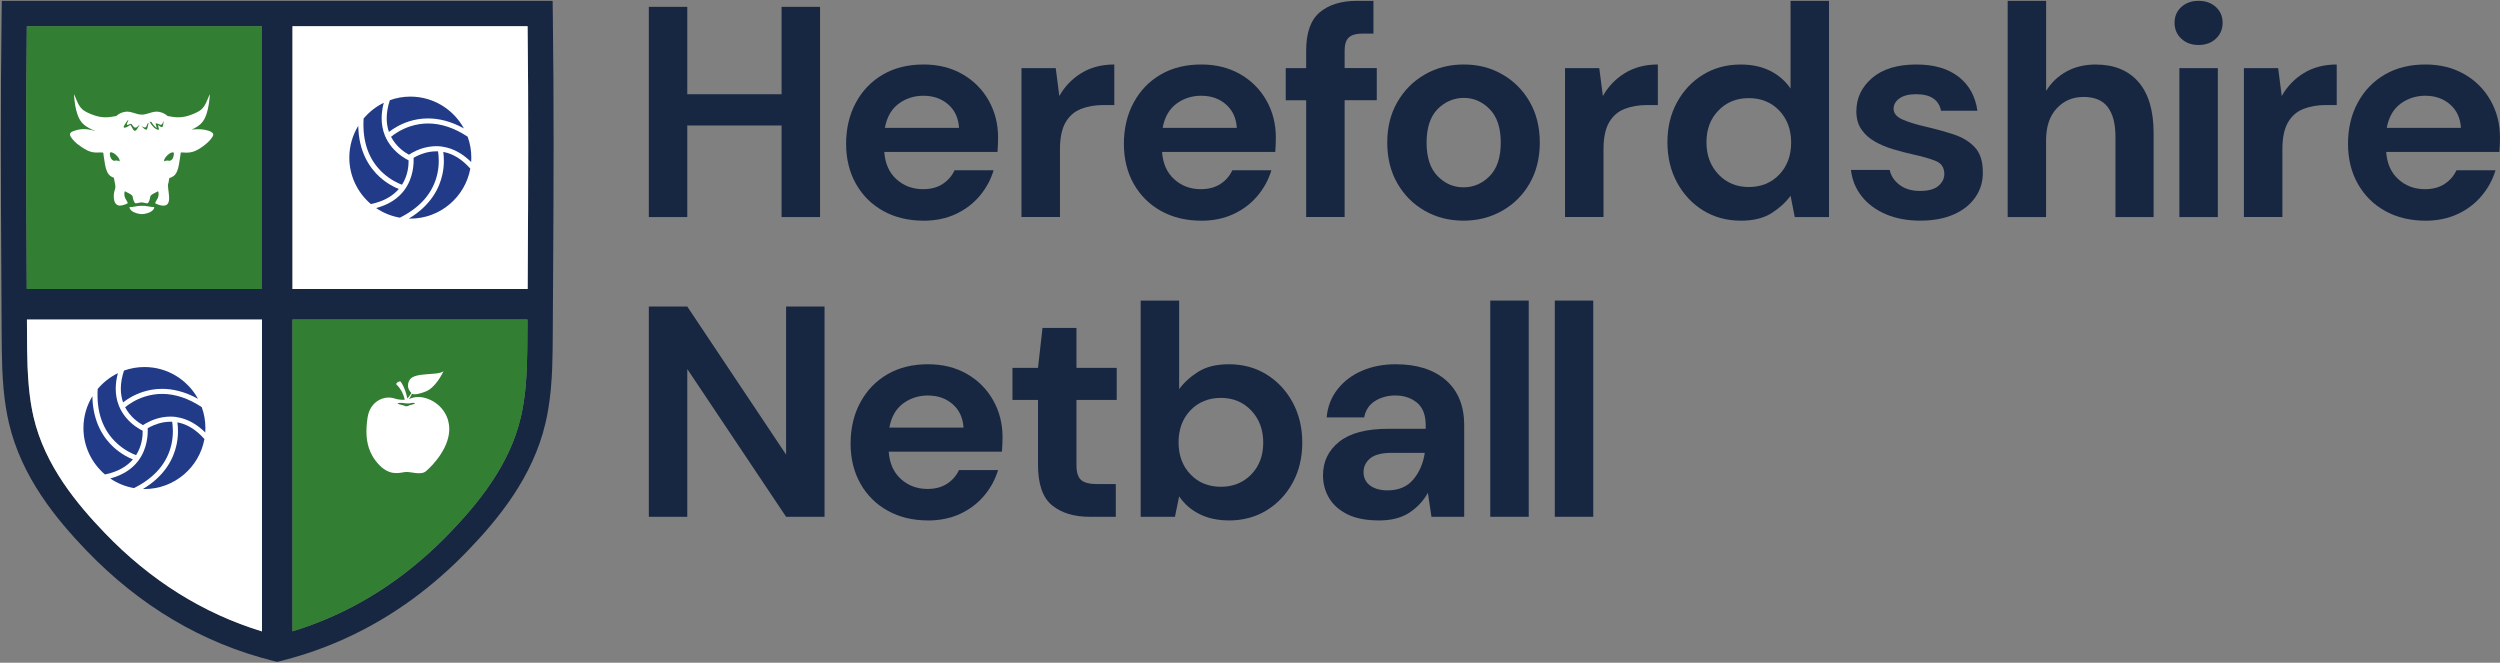
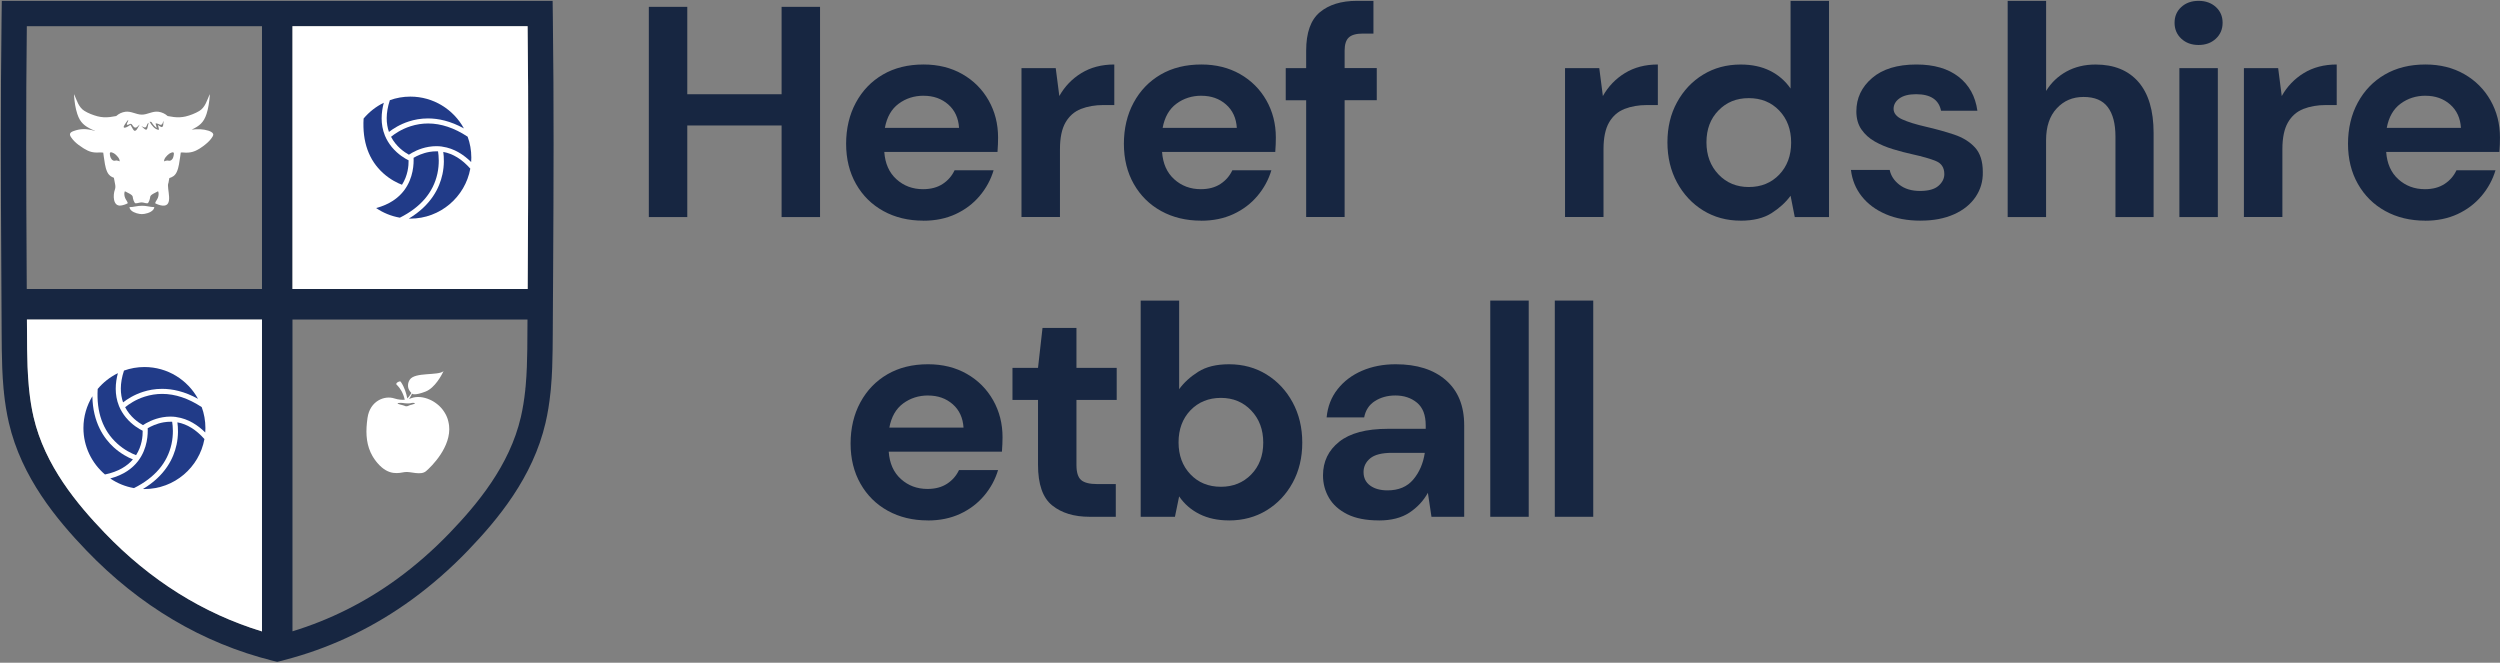
<svg xmlns="http://www.w3.org/2000/svg" id="Layer_2" data-name="Layer 2" viewBox="0 0 738.02 195.64">
  <rect x="0" y="0" width="738.02" height="195.64" fill="#808080" stroke="none" />
  <defs>
    <style>
      .cls-1 {
        fill: #fff;
      }

      .cls-2 {
        fill: #327e33;
      }

      .cls-3 {
        fill: #172641;
      }

      .cls-4 {
        fill: #213b88;
      }
    </style>
  </defs>
  <g id="Herefordshire_Netball_Logo" data-name="Herefordshire Netball Logo">
    <g>
      <g>
        <path class="cls-3" d="m163.21,5.71c.32,24.39.22,48.91.08,73.96l-.11,18.95c0,1.55-.02,3.08-.04,4.62-.04,3.16-.13,7.33-.52,11.53-.02.25-.05.49-.07.74l-.04.34c-.34,3.26-.81,6.18-1.46,8.96-3.74,16.16-14.17,28.6-22.84,37.64-5.16,5.37-10.73,10.25-16.57,14.51-10.82,7.88-22.72,13.69-35.35,17.25-1.04.29-2.08.58-3.13.85l-1.32.32-1.31-.32c-20.78-5.21-39.3-16.18-55.07-32.61-8.67-9.04-19.1-21.49-22.84-37.64-.64-2.77-1.12-5.7-1.46-8.94v-.16c-.05-.31-.08-.63-.11-.94-.38-4.21-.48-8.38-.52-11.54-.02-1.54-.03-3.08-.04-4.61l-.1-18.96C.24,54.61.14,30.1.46,5.71L.53.25h162.61l.07,5.46Zm-7.41,73.92c.14-24.36.24-48.2-.05-71.9h-69.41v77.59h69.43l.03-5.69Zm-.11,18.95l.03-4.26h-69.38v92.05c11-3.36,21.39-8.54,30.89-15.46,5.48-4,10.72-8.59,15.58-13.65,8-8.34,17.62-19.76,20.95-34.14.57-2.47,1-5.1,1.31-8.03l.02-.24v-.12s.08-.64.08-.64c.36-3.94.45-7.92.49-10.95.02-1.52.03-3.03.03-4.56Zm-78.35,87.82v-92.08H7.95l.03,4.26c.01,1.51.01,3.03.03,4.55.04,3.03.13,7.01.5,10.95.02.29.05.57.08.86l.02.15c.3,2.94.73,5.56,1.3,8.03,3.33,14.38,12.95,25.8,20.96,34.15,13.48,14.06,29.1,23.83,46.47,29.13Zm0-101.08V7.73H7.92c-.29,23.69-.19,47.53-.05,71.89l.03,5.7h69.44Z" />
        <path class="cls-1" d="m155.75,7.73c.29,23.7.19,47.54.05,71.9l-.03,5.69h-69.43V7.73h69.41Z" />
-         <path class="cls-2" d="m155.72,94.32l-.03,4.26c0,1.53-.01,3.04-.03,4.56-.04,3.03-.13,7.01-.49,10.95l-.07.64v.12s-.03.24-.03.24c-.31,2.93-.74,5.56-1.31,8.03-3.33,14.38-12.95,25.8-20.95,34.14-4.86,5.06-10.1,9.65-15.58,13.65-9.5,6.92-19.89,12.1-30.89,15.46v-92.05h69.38Z" />
        <path class="cls-1" d="m77.34,94.32v92.08c-17.37-5.3-32.99-15.07-46.47-29.13-8.01-8.35-17.63-19.77-20.96-34.15-.57-2.47-1-5.09-1.3-8.03l-.02-.15c-.03-.29-.06-.57-.08-.86-.37-3.94-.46-7.92-.5-10.95-.02-1.52-.02-3.04-.03-4.55l-.03-4.26h69.39Z" />
-         <path class="cls-2" d="m77.34,7.73v77.59H7.9l-.03-5.7c-.14-24.36-.24-48.2.05-71.89h69.42Z" />
      </g>
      <g>
        <path class="cls-3" d="m191.54,64.08V2.02h11.35v25.8h27.84V2.02h11.35v62.06h-11.35v-27.04h-27.84v27.04h-11.35Z" />
        <path class="cls-3" d="m272.57,65.14c-4.43,0-8.36-.95-11.79-2.84-3.43-1.89-6.12-4.55-8.07-7.98-1.95-3.43-2.93-7.39-2.93-11.88s.96-8.6,2.88-12.14c1.92-3.55,4.58-6.31,7.98-8.29,3.4-1.98,7.4-2.97,12.01-2.97,4.31,0,8.13.95,11.44,2.84,3.31,1.89,5.9,4.48,7.76,7.76,1.86,3.28,2.79,6.93,2.79,10.95,0,.65-.02,1.33-.04,2.04-.03.71-.08,1.45-.13,2.22h-33.42c.24,3.43,1.43,6.12,3.59,8.07,2.16,1.95,4.77,2.93,7.85,2.93,2.31,0,4.24-.52,5.81-1.55,1.57-1.03,2.73-2.38,3.5-4.03h11.52c-.83,2.78-2.2,5.31-4.12,7.58-1.92,2.28-4.29,4.06-7.09,5.36-2.81,1.3-5.98,1.95-9.53,1.95Zm.09-36.88c-2.78,0-5.23.78-7.36,2.35-2.13,1.57-3.49,3.95-4.08,7.14h21.9c-.18-2.89-1.24-5.2-3.19-6.91-1.95-1.71-4.37-2.57-7.27-2.57Z" />
        <path class="cls-3" d="m301.55,64.08V20.11h10.11l1.06,8.24c1.6-2.84,3.77-5.1,6.52-6.78,2.75-1.68,5.98-2.53,9.71-2.53v11.97h-3.19c-2.48,0-4.7.39-6.65,1.15-1.95.77-3.47,2.1-4.56,3.99-1.09,1.89-1.64,4.52-1.64,7.89v20.03h-11.35Z" />
        <path class="cls-3" d="m354.57,65.14c-4.43,0-8.36-.95-11.79-2.84-3.43-1.89-6.12-4.55-8.07-7.98-1.95-3.43-2.93-7.39-2.93-11.88s.96-8.6,2.88-12.14c1.92-3.55,4.58-6.31,7.98-8.29,3.4-1.98,7.4-2.97,12.01-2.97,4.31,0,8.12.95,11.44,2.84,3.31,1.89,5.9,4.48,7.76,7.76,1.86,3.28,2.79,6.93,2.79,10.95,0,.65-.02,1.33-.04,2.04-.03.71-.08,1.45-.13,2.22h-33.42c.24,3.43,1.43,6.12,3.59,8.07,2.16,1.95,4.77,2.93,7.85,2.93,2.3,0,4.24-.52,5.81-1.55,1.57-1.03,2.73-2.38,3.5-4.03h11.52c-.83,2.78-2.2,5.31-4.12,7.58-1.92,2.28-4.29,4.06-7.09,5.36-2.81,1.3-5.98,1.95-9.53,1.95Zm.09-36.88c-2.78,0-5.23.78-7.36,2.35-2.13,1.57-3.49,3.95-4.08,7.14h21.9c-.18-2.89-1.24-5.2-3.19-6.91-1.95-1.71-4.37-2.57-7.27-2.57Z" />
        <path class="cls-3" d="m385.59,64.08V29.59h-6.03v-9.48h6.03v-5.14c0-5.32,1.34-9.1,4.03-11.35,2.69-2.24,6.34-3.37,10.95-3.37h4.88v9.66h-3.1c-1.95,0-3.34.38-4.17,1.15-.83.77-1.24,2.07-1.24,3.9v5.14h9.49v9.48h-9.49v34.49h-11.35Z" />
-         <path class="cls-3" d="m432.05,65.14c-4.26,0-8.08-.98-11.48-2.93-3.4-1.95-6.09-4.65-8.07-8.11-1.98-3.46-2.97-7.46-2.97-12.01s1-8.56,3.01-12.01c2.01-3.46,4.71-6.16,8.11-8.11,3.4-1.95,7.22-2.93,11.48-2.93s7.99.97,11.39,2.93c3.4,1.95,6.09,4.65,8.07,8.11,1.98,3.46,2.97,7.46,2.97,12.01s-.99,8.55-2.97,12.01c-1.98,3.46-4.68,6.16-8.11,8.11-3.43,1.95-7.24,2.93-11.44,2.93Zm0-9.84c2.95,0,5.53-1.11,7.71-3.32,2.19-2.22,3.28-5.51,3.28-9.88s-1.09-7.67-3.28-9.88c-2.19-2.22-4.73-3.32-7.62-3.32s-5.6,1.11-7.76,3.32c-2.16,2.22-3.24,5.51-3.24,9.88s1.08,7.67,3.24,9.88c2.16,2.22,4.71,3.32,7.67,3.32Z" />
        <path class="cls-3" d="m462.01,64.08V20.11h10.11l1.06,8.24c1.6-2.84,3.77-5.1,6.52-6.78,2.75-1.68,5.98-2.53,9.71-2.53v11.97h-3.19c-2.48,0-4.7.39-6.65,1.15-1.95.77-3.47,2.1-4.56,3.99-1.09,1.89-1.64,4.52-1.64,7.89v20.03h-11.35Z" />
        <path class="cls-3" d="m513.87,65.14c-4.14,0-7.83-1.01-11.08-3.01-3.25-2.01-5.82-4.76-7.71-8.24-1.89-3.49-2.84-7.45-2.84-11.88s.94-8.38,2.84-11.83c1.89-3.46,4.46-6.18,7.71-8.16,3.25-1.98,6.94-2.97,11.08-2.97,3.31,0,6.21.62,8.69,1.86,2.48,1.24,4.49,2.99,6.03,5.23V.25h11.35v63.83h-10.11l-1.24-6.29c-1.42,1.95-3.3,3.66-5.63,5.14-2.33,1.48-5.36,2.22-9.09,2.22Zm2.39-9.93c3.66,0,6.66-1.23,9-3.68,2.33-2.45,3.5-5.6,3.5-9.44s-1.17-6.99-3.5-9.44c-2.34-2.45-5.33-3.68-9-3.68s-6.59,1.21-8.95,3.63c-2.37,2.42-3.55,5.56-3.55,9.4s1.18,7,3.55,9.49c2.36,2.48,5.35,3.72,8.95,3.72Z" />
        <path class="cls-3" d="m566.97,65.14c-3.9,0-7.33-.64-10.28-1.91-2.96-1.27-5.32-3.03-7.09-5.27-1.77-2.24-2.84-4.84-3.19-7.8h11.44c.35,1.72,1.31,3.18,2.88,4.39,1.57,1.21,3.59,1.82,6.07,1.82s4.3-.5,5.45-1.51c1.15-1,1.73-2.16,1.73-3.46,0-1.89-.83-3.18-2.48-3.86-1.66-.68-3.96-1.34-6.91-1.99-1.89-.41-3.81-.92-5.76-1.51-1.95-.59-3.74-1.34-5.36-2.26-1.63-.92-2.94-2.1-3.95-3.55-1.01-1.45-1.51-3.24-1.51-5.36,0-3.9,1.55-7.18,4.65-9.84s7.46-3.99,13.08-3.99c5.2,0,9.35,1.21,12.46,3.63,3.1,2.42,4.95,5.76,5.54,10.02h-10.73c-.65-3.25-3.1-4.88-7.36-4.88-2.13,0-3.77.41-4.92,1.24-1.15.83-1.73,1.86-1.73,3.1s.86,2.34,2.57,3.1c1.71.77,3.99,1.48,6.83,2.13,3.07.71,5.9,1.49,8.47,2.35,2.57.86,4.62,2.13,6.16,3.81,1.54,1.68,2.31,4.09,2.31,7.23.06,2.72-.65,5.17-2.13,7.36-1.48,2.19-3.61,3.9-6.38,5.14-2.78,1.24-6.06,1.86-9.84,1.86Z" />
        <path class="cls-3" d="m592.68,64.08V.25h11.35v26.6c1.48-2.42,3.47-4.33,5.98-5.72,2.51-1.39,5.39-2.08,8.64-2.08,5.44,0,9.65,1.72,12.63,5.14,2.98,3.43,4.48,8.45,4.48,15.07v24.82h-11.26v-23.76c0-3.78-.75-6.68-2.26-8.69-1.51-2.01-3.89-3.01-7.14-3.01s-5.84,1.12-7.93,3.37c-2.1,2.25-3.15,5.38-3.15,9.4v22.69h-11.35Z" />
        <path class="cls-3" d="m649.04,13.28c-2.07,0-3.77-.62-5.1-1.86-1.33-1.24-1.99-2.81-1.99-4.7s.66-3.44,1.99-4.65c1.33-1.21,3.03-1.82,5.1-1.82s3.77.61,5.1,1.82c1.33,1.21,1.99,2.76,1.99,4.65s-.66,3.46-1.99,4.7c-1.33,1.24-3.03,1.86-5.1,1.86Zm-5.67,50.8V20.11h11.35v43.97h-11.35Z" />
        <path class="cls-3" d="m662.42,64.08V20.11h10.11l1.06,8.24c1.6-2.84,3.77-5.1,6.52-6.78,2.75-1.68,5.98-2.53,9.71-2.53v11.97h-3.19c-2.48,0-4.7.39-6.65,1.15-1.95.77-3.47,2.1-4.56,3.99-1.09,1.89-1.64,4.52-1.64,7.89v20.03h-11.35Z" />
        <path class="cls-3" d="m715.94,65.14c-4.43,0-8.36-.95-11.79-2.84-3.43-1.89-6.12-4.55-8.07-7.98-1.95-3.43-2.93-7.39-2.93-11.88s.96-8.6,2.88-12.14c1.92-3.55,4.58-6.31,7.98-8.29,3.4-1.98,7.4-2.97,12.01-2.97,4.31,0,8.12.95,11.44,2.84,3.31,1.89,5.9,4.48,7.76,7.76,1.86,3.28,2.79,6.93,2.79,10.95,0,.65-.02,1.33-.04,2.04-.03.71-.08,1.45-.13,2.22h-33.42c.24,3.43,1.43,6.12,3.59,8.07,2.16,1.95,4.77,2.93,7.85,2.93,2.3,0,4.24-.52,5.81-1.55,1.57-1.03,2.73-2.38,3.5-4.03h11.52c-.83,2.78-2.2,5.31-4.12,7.58-1.92,2.28-4.29,4.06-7.09,5.36-2.81,1.3-5.98,1.95-9.53,1.95Zm.09-36.88c-2.78,0-5.23.78-7.36,2.35-2.13,1.57-3.49,3.95-4.08,7.14h21.9c-.18-2.89-1.24-5.2-3.19-6.91-1.95-1.71-4.37-2.57-7.27-2.57Z" />
      </g>
      <g>
-         <path class="cls-3" d="m191.54,152.56v-62.06h11.35l29.17,43.7v-43.7h11.35v62.06h-11.35l-29.17-43.62v43.62h-11.35Z" />
        <path class="cls-3" d="m273.89,153.63c-4.43,0-8.36-.95-11.79-2.84-3.43-1.89-6.12-4.55-8.07-7.98-1.95-3.43-2.93-7.39-2.93-11.88s.96-8.6,2.88-12.14c1.92-3.55,4.58-6.31,7.98-8.29,3.4-1.98,7.4-2.97,12.01-2.97,4.31,0,8.13.95,11.44,2.84,3.31,1.89,5.9,4.48,7.76,7.76,1.86,3.28,2.79,6.93,2.79,10.95,0,.65-.02,1.33-.05,2.04s-.07,1.45-.13,2.22h-33.42c.24,3.43,1.43,6.12,3.59,8.07,2.16,1.95,4.77,2.93,7.85,2.93,2.31,0,4.24-.52,5.81-1.55,1.57-1.03,2.73-2.38,3.5-4.03h11.53c-.83,2.78-2.2,5.31-4.12,7.58-1.92,2.28-4.29,4.06-7.09,5.36-2.81,1.3-5.98,1.95-9.53,1.95Zm.09-36.88c-2.78,0-5.23.78-7.36,2.35-2.13,1.57-3.49,3.95-4.08,7.14h21.9c-.18-2.89-1.24-5.2-3.19-6.91-1.95-1.71-4.37-2.57-7.27-2.57Z" />
        <path class="cls-3" d="m321.68,152.56c-4.61,0-8.3-1.12-11.08-3.37-2.78-2.25-4.17-6.23-4.17-11.97v-19.15h-7.54v-9.48h7.54l1.33-11.79h10.02v11.79h11.88v9.48h-11.88v19.24c0,2.13.46,3.59,1.37,4.39.92.8,2.5,1.2,4.74,1.2h5.5v9.66h-7.71Z" />
        <path class="cls-3" d="m362.81,153.63c-3.31,0-6.21-.62-8.69-1.86-2.48-1.24-4.49-2.98-6.03-5.23l-1.24,6.03h-10.11v-63.83h11.35v26.15c1.42-1.95,3.29-3.66,5.63-5.14,2.33-1.48,5.36-2.22,9.09-2.22,4.14,0,7.83,1.01,11.08,3.01,3.25,2.01,5.82,4.76,7.71,8.25,1.89,3.49,2.84,7.45,2.84,11.88s-.95,8.38-2.84,11.84c-1.89,3.46-4.46,6.18-7.71,8.16-3.25,1.98-6.95,2.97-11.08,2.97Zm-2.39-9.93c3.6,0,6.59-1.21,8.95-3.63,2.36-2.42,3.55-5.55,3.55-9.4s-1.18-7-3.55-9.49c-2.36-2.48-5.35-3.72-8.95-3.72s-6.66,1.23-9,3.68c-2.33,2.45-3.5,5.6-3.5,9.44s1.17,6.99,3.5,9.44c2.33,2.45,5.33,3.68,9,3.68Z" />
        <path class="cls-3" d="m407.05,153.63c-3.78,0-6.89-.61-9.31-1.82-2.42-1.21-4.23-2.82-5.41-4.83-1.18-2.01-1.77-4.22-1.77-6.65,0-4.08,1.6-7.39,4.79-9.93,3.19-2.54,7.98-3.81,14.36-3.81h11.17v-1.06c0-3.01-.86-5.23-2.57-6.65-1.72-1.42-3.84-2.13-6.38-2.13-2.3,0-4.31.55-6.03,1.64-1.72,1.09-2.78,2.7-3.19,4.83h-11.08c.3-3.19,1.37-5.97,3.24-8.33,1.86-2.36,4.27-4.18,7.23-5.45,2.95-1.27,6.26-1.91,9.93-1.91,6.26,0,11.2,1.57,14.8,4.7,3.6,3.13,5.41,7.57,5.41,13.3v27.04h-9.66l-1.06-7.09c-1.3,2.36-3.12,4.31-5.45,5.85-2.34,1.54-5.33,2.31-9,2.31Zm2.57-8.87c3.25,0,5.78-1.06,7.58-3.19,1.8-2.13,2.94-4.76,3.41-7.89h-9.66c-3.01,0-5.17.55-6.47,1.64-1.3,1.09-1.95,2.44-1.95,4.03,0,1.72.65,3.04,1.95,3.99,1.3.95,3.01,1.42,5.14,1.42Z" />
        <path class="cls-3" d="m439.94,152.56v-63.83h11.35v63.83h-11.35Z" />
        <path class="cls-3" d="m458.99,152.56v-63.83h11.35v63.83h-11.35Z" />
      </g>
      <g>
        <path class="cls-4" d="m113.66,40.1c.47,1.13,1.13,2.24,2.01,3.32,1.81,2.19,3.93,3.41,4.95,3.91.03,1.58-.21,4.5-1.95,7.21-1.23-.46-3.43-1.49-5.57-3.43-4.23-3.84-6.17-9.26-5.76-16.12,1.63-1.94,3.66-3.54,5.96-4.66-.76,2.85-1.04,6.31.32,9.67-.01.01.04.11.04.11Z" />
        <path class="cls-4" d="m126.34,34.96c-2.17,0-4.06.38-5.61.88-2.71.87-4.72,2.19-5.91,3.11-.84-2.4-1.01-5.49.27-9.38,1.89-.68,3.93-1.05,6.05-1.05,6.81,0,12.75,3.8,15.81,9.39-3.97-2.2-7.56-2.95-10.6-2.95Z" />
        <path class="cls-4" d="m119.22,56.31s.1-.13.1-.13c2.77-3.69,2.85-7.97,2.77-9.59.99-.58,2.66-1.4,4.73-1.75.68-.12,1.36-.17,2.03-.17.15,0,.31,0,.46,0,.21,1.31.43,3.76-.19,6.6-1.22,5.56-4.95,9.93-11.08,12.99-2.56-.45-4.94-1.43-7-2.84,3.98-1.07,6.54-2.98,8.19-5.12Z" />
        <path class="cls-4" d="m130.6,51.52c.6-2.78.47-5.18.26-6.67,2.86.52,5.53,2.17,7.98,4.93-1.53,8.38-8.89,14.76-17.71,14.76-.15,0-.29,0-.44-.01,6.67-4,9.08-9.19,9.9-13Z" />
        <path class="cls-4" d="m130.45,43.26c-.53-.07-1.07-.11-1.64-.11-.72,0-1.47.06-2.24.19-2.8.47-4.92,1.7-5.86,2.33-1.39-.77-3.79-2.43-5.27-5.29,1.02-.83,3-2.23,5.75-3.11,1.71-.55,3.45-.82,5.2-.82,3.82,0,7.73,1.31,11.66,3.9.71,1.93,1.09,4.01,1.09,6.18,0,.44-.02.87-.05,1.31-2.09-2.08-4.95-4.05-8.53-4.55,0-.02-.11-.02-.11-.02Z" />
-         <path class="cls-4" d="m117.73,55.79c-1.66,1.93-4.24,3.62-8.25,4.45-3.88-3.31-6.36-8.23-6.36-13.71,0-3.43.97-6.64,2.64-9.38.13,7.77,3.42,12.45,6.31,15.08,2.11,1.91,4.25,3,5.65,3.56Z" />
      </g>
      <path class="cls-1" d="m132.57,125.64c-.02-.18-.05-.35-.08-.53,0-.03-.01-.06-.02-.1-.03-.16-.06-.33-.1-.49,0-.03-.02-.06-.02-.1-.04-.16-.08-.32-.13-.48,0,0,0-.02,0-.03-.05-.15-.1-.3-.15-.45-.01-.03-.02-.06-.03-.09-.06-.15-.11-.29-.18-.43-.01-.03-.03-.06-.04-.1-.06-.14-.13-.28-.2-.42,0-.02-.02-.03-.03-.05-.07-.13-.14-.25-.21-.37-.02-.03-.03-.06-.05-.09-.08-.13-.15-.25-.23-.37-.02-.03-.04-.07-.07-.1-.08-.12-.17-.24-.25-.36-.02-.02-.03-.04-.05-.07-.08-.1-.16-.2-.24-.3-.02-.03-.05-.06-.07-.09-.09-.11-.18-.21-.28-.31-.03-.03-.06-.06-.09-.1-.09-.1-.19-.2-.29-.29-.03-.03-.05-.05-.08-.08-.08-.08-.17-.15-.25-.23-.03-.03-.06-.06-.1-.08-.1-.08-.2-.17-.3-.25-.04-.03-.08-.06-.12-.09-.1-.08-.2-.15-.31-.23-.04-.03-.07-.05-.11-.08-.08-.06-.17-.11-.25-.17-.04-.03-.08-.05-.12-.08-.1-.07-.21-.13-.32-.19-.05-.03-.09-.05-.14-.08-.11-.06-.21-.12-.32-.17-.04-.02-.09-.04-.13-.06-.08-.04-.17-.08-.25-.12-1.91-.88-3.96-1.07-5.51-.48,0,0-.26.12-.71.25.21-.28.47-.7.77-1.32.04-.09.08-.17.13-.25.11.11.83.59,3.94-.6,2.87-1.09,4.89-5.09,5.28-5.9.01-.02.02-.05.04-.08.02-.04.03-.07.03-.07-1.58,1.42-8.53.19-9.99,2.56-.05.09-.1.17-.15.26-.01.03-.03.05-.04.08-.03.06-.06.12-.08.18-.01.03-.02.05-.03.08-.03.07-.05.14-.07.21,0,.01,0,.03-.01.04-.02.08-.04.16-.06.24,0,.02,0,.04-.01.07-.01.06-.02.11-.03.17,0,.02,0,.05,0,.07,0,.06,0,.12-.01.17,0,.02,0,.03,0,.05,0,.07,0,.14,0,.21,0,.02,0,.03,0,.05,0,.05.01.11.02.16,0,.02,0,.04,0,.06,0,.05.02.1.03.15,0,.02,0,.03.01.05.02.06.03.13.05.19,0,0,0,.01,0,.02.02.05.04.11.06.16,0,.02.01.03.02.05.02.04.04.09.06.13,0,.01.01.03.02.04.05.11.11.21.17.31,0,0,.01.02.02.03.02.04.05.08.07.11,0,0,.01.02.02.03.16.23.32.41.44.53-.13.19-.23.35-.31.48-.28.46-.63.85-.9,1.11-.28-1.48-.83-3.3-1.88-4.84-.02-.05-.05-.09-.1-.12,0,0-.17-.2-.8.14-.6.33-.55.7-.25.9,0,0,.02.02.03.02.06.05.13.13.22.23h0c.53.57,1.56,1.92,2.03,4.06-.84.07-1.89,0-3.07-.38-2.88-.96-7.2.71-7.92,5.75-.53,3.7-.49,7.06.89,10.13,0,.02.02.03.02.05.16.35.33.69.53,1.03.02.03.04.06.05.09.08.14.17.28.26.42.02.03.03.06.05.08.1.16.21.32.32.48.02.03.04.06.07.09.09.13.19.26.29.39.03.04.07.09.1.13.12.16.25.31.38.46,3.36,3.92,6.4,2.88,8.08,2.64,1.68-.24,4.64,1.09,6.24-.27,1.6-1.36,7.52-7.18,6.8-13.5Zm-10.13-6.5c-.3.2-1.13.39-1.49.49-.36.1-.74.48-1.4.23,0,0-.26-.17-.92-.31-.67-.13-1.87-.49-.88-.6.99-.11,1.66.15,2.28.13.63-.02.89.06,1.32-.09.43-.15,1.39-.06,1.09.15Z" />
      <g>
        <path class="cls-1" d="m62.32,38.92c-.25-.14-.54-.26-.83-.35-1.58-.49-3.2-.52-4.85-.3-.03,0-.05,0-.08.01.04-.02.08-.04.13-.06,2.07-1.01,3.43-1.94,4.29-4.61.55-1.72.79-3.49.94-5.29.01-.14,0-.29,0-.43,0-.05-.02-.09-.01-.07-.79,1.77-1.33,3.9-3.09,4.95-1.16.69-2.7,1.3-4.02,1.61-1.16.27-2.32.31-3.48.17-.61-.07-1.22-.18-1.82-.29-.76-.69-1.7-1.13-2.71-1.27-1.83-.25-3.24.89-5,.85-1.64-.04-3.1-1.08-4.78-.85-1.01.14-1.96.58-2.71,1.27-.6.12-1.21.22-1.82.29-1.24.15-2.5.1-3.74-.23-1.26-.34-2.73-.9-3.84-1.6-1.71-1.07-2.24-3.15-3.02-4.9,0-.02-.01.02-.01.07,0,.14,0,.29,0,.43.14,1.79.38,3.57.94,5.29.86,2.66,2.22,3.6,4.29,4.61.3.15.6.27.9.37-.03.02-.06.04-.09.06-.09-.05-.19-.09-.28-.11-2.18-.58-3.84-.61-5.97.17-1.07.39-1.25.93-.7,1.77.58.88,1.34,1.62,2.2,2.27.42.32.86.62,1.32.91.1.07.21.13.31.2,1.5.92,2.66,1.27,4.47,1.15.43-.03.83,0,1.22.05.04.38.09.76.15,1.13.25,1.5.37,3.14,1.01,4.53.5,1.08,1.19,1.48,1.98,1.76.13.69.26,1.37.39,2.06.09.5.07.96-.1,1.45-.58,1.58-.6,4.98,1.77,4.69.78-.1,1.61-.43,2.05-.69-.11-.52-.58-1.02-.79-1.55-.22-.56-.32-1.2-.16-1.79.02-.06.04-.13.1-.15.05-.02.1.01.15.04.45.29,2.16.91,2.16,1.6.01.38.4,1.87.85,1.88.61,0,1.18-.27,1.78-.27.56,0,1.09.28,1.67.27.45,0,.83-1.5.85-1.88,0-.69,1.71-1.31,2.16-1.6.04-.03.1-.06.15-.04.05.02.08.09.1.15.16.59.06,1.23-.16,1.79-.21.53-.68,1.03-.79,1.55.44.26,1.3.61,2.09.7,3.62.41,1.18-5.23,1.81-6.63.07-.15.07-.31.1-.47.06-.34.13-.68.19-1.02.88-.28,1.66-.65,2.2-1.83.64-1.39.76-3.03,1.01-4.53.06-.38.12-.78.16-1.18.24-.03.49-.04.76-.01,1.99.21,3.39-.26,4.82-1.16.35-.22.69-.46,1.05-.72.19-.14.38-.29.57-.44.88-.7,1.66-1.47,2.21-2.4.34-.58.22-.99-.41-1.35Zm-27.04,8.79c.06-.18-.8-.34-.89-.34-.34.02-.67.17-1.01,0-.67-.35-.96-1.27-.96-2.05,0-.79,1.19-.09,1.46.11.49.37,1.66,1.48,1.4,2.28Zm4.01-9.52c-.27-.45-.53-.91-.79-1.36-.58.48-1.62,1.07-1.93.81-.18-.15.09-.62.29-.92.27-.43.58-.86.93-1.29.07.04.08.12.06.21-.04.2-.2.45-.31.68-.01.02-.02.05-.03.07-.13.28-.12.5.2.47.3-.03.65-.38.97-.29.11.03.19.1.25.16.21.24.33.51.57.74.35.34.72.23,1.03-.04.03-.02.06-.05.09-.08.21-.2.39-.42.63-.59-.39.5-1.14,2.77-1.94,1.45Zm4.22-.35c-.29,1.17-1.39-.34-1.79-.62.21.07.41.19.61.29.03.01.06.03.08.04,1.06.46.74-.98,1.47-1.3-.12.53-.24,1.06-.37,1.59Zm3.86-.45c-.25-.15-.5-.32-.75-.47.02.07.04.14.05.2.08.36.28.87.22,1.22-1.22-.09-2.16-1.4-2.72-2.36-.04-.07.49-.04.58.1.39.66.9,1.27,1.51,1.73-.04-.44-.22-.91-.34-1.34.11-.08.26-.06.39,0,.66.07,1.27.85,1.68-.06.01-.03.02-.06.04-.09.08-.21.14-.44.26-.64-.11.49.12,2.34-.93,1.7Zm3.8,8.9c-.03.09-.05.18-.08.27-.11.33-.4.66-.71.82-.33.17-.67.02-1.01,0-.09,0-.95.15-.89.34-.26-.8.9-1.91,1.4-2.28.26-.2,1.46-.89,1.46-.11,0,.3-.08.64-.16.96Z" />
        <path class="cls-1" d="m41.89,60.75s0,0,0,0,0,0,0,0c-1.24-.04-2.43.4-3.67.4.04.39.24.71.53.98.82.76,2.36,1.08,3.14,1.08.86,0,2.67-.39,3.38-1.35.16-.21.26-.45.29-.72-1.24,0-2.43-.44-3.67-.4Z" />
      </g>
      <g>
        <path class="cls-4" d="m35.16,119.93c.47,1.13,1.13,2.24,2.01,3.32,1.81,2.19,3.93,3.41,4.95,3.91.03,1.58-.21,4.5-1.95,7.21-1.23-.46-3.43-1.49-5.57-3.43-4.23-3.84-6.17-9.26-5.76-16.12,1.63-1.94,3.66-3.54,5.96-4.66-.76,2.85-1.04,6.31.32,9.67-.01.01.04.11.04.11Z" />
        <path class="cls-4" d="m47.85,114.79c-2.17,0-4.06.38-5.61.88-2.71.87-4.72,2.19-5.91,3.11-.84-2.4-1.01-5.49.27-9.38,1.89-.68,3.93-1.05,6.05-1.05,6.81,0,12.75,3.8,15.81,9.39-3.97-2.2-7.56-2.95-10.6-2.95Z" />
        <path class="cls-4" d="m40.73,136.14s.1-.13.1-.13c2.77-3.69,2.85-7.97,2.77-9.59.99-.58,2.66-1.4,4.73-1.75.68-.12,1.36-.17,2.03-.17.15,0,.31,0,.46,0,.21,1.31.43,3.76-.19,6.6-1.22,5.56-4.95,9.93-11.08,12.99-2.56-.45-4.94-1.43-7-2.84,3.98-1.07,6.54-2.98,8.19-5.12Z" />
        <path class="cls-4" d="m52.11,131.35c.6-2.78.47-5.18.26-6.67,2.86.52,5.53,2.17,7.98,4.93-1.53,8.38-8.89,14.76-17.71,14.76-.15,0-.29,0-.44-.01,6.67-4,9.08-9.19,9.9-13Z" />
        <path class="cls-4" d="m51.95,123.09c-.53-.07-1.07-.11-1.64-.11-.72,0-1.47.06-2.24.19-2.8.47-4.92,1.7-5.86,2.33-1.39-.77-3.79-2.43-5.27-5.29,1.02-.83,3-2.23,5.75-3.11,1.71-.55,3.45-.82,5.2-.82,3.82,0,7.73,1.31,11.66,3.9.71,1.93,1.09,4.01,1.09,6.18,0,.44-.02.87-.05,1.31-2.09-2.08-4.95-4.05-8.53-4.55,0-.02-.11-.02-.11-.02Z" />
        <path class="cls-4" d="m39.24,135.62c-1.66,1.93-4.24,3.62-8.25,4.45-3.88-3.31-6.36-8.23-6.36-13.71,0-3.43.97-6.64,2.64-9.38.13,7.77,3.42,12.45,6.31,15.08,2.11,1.91,4.25,3,5.65,3.56Z" />
      </g>
    </g>
  </g>
</svg>